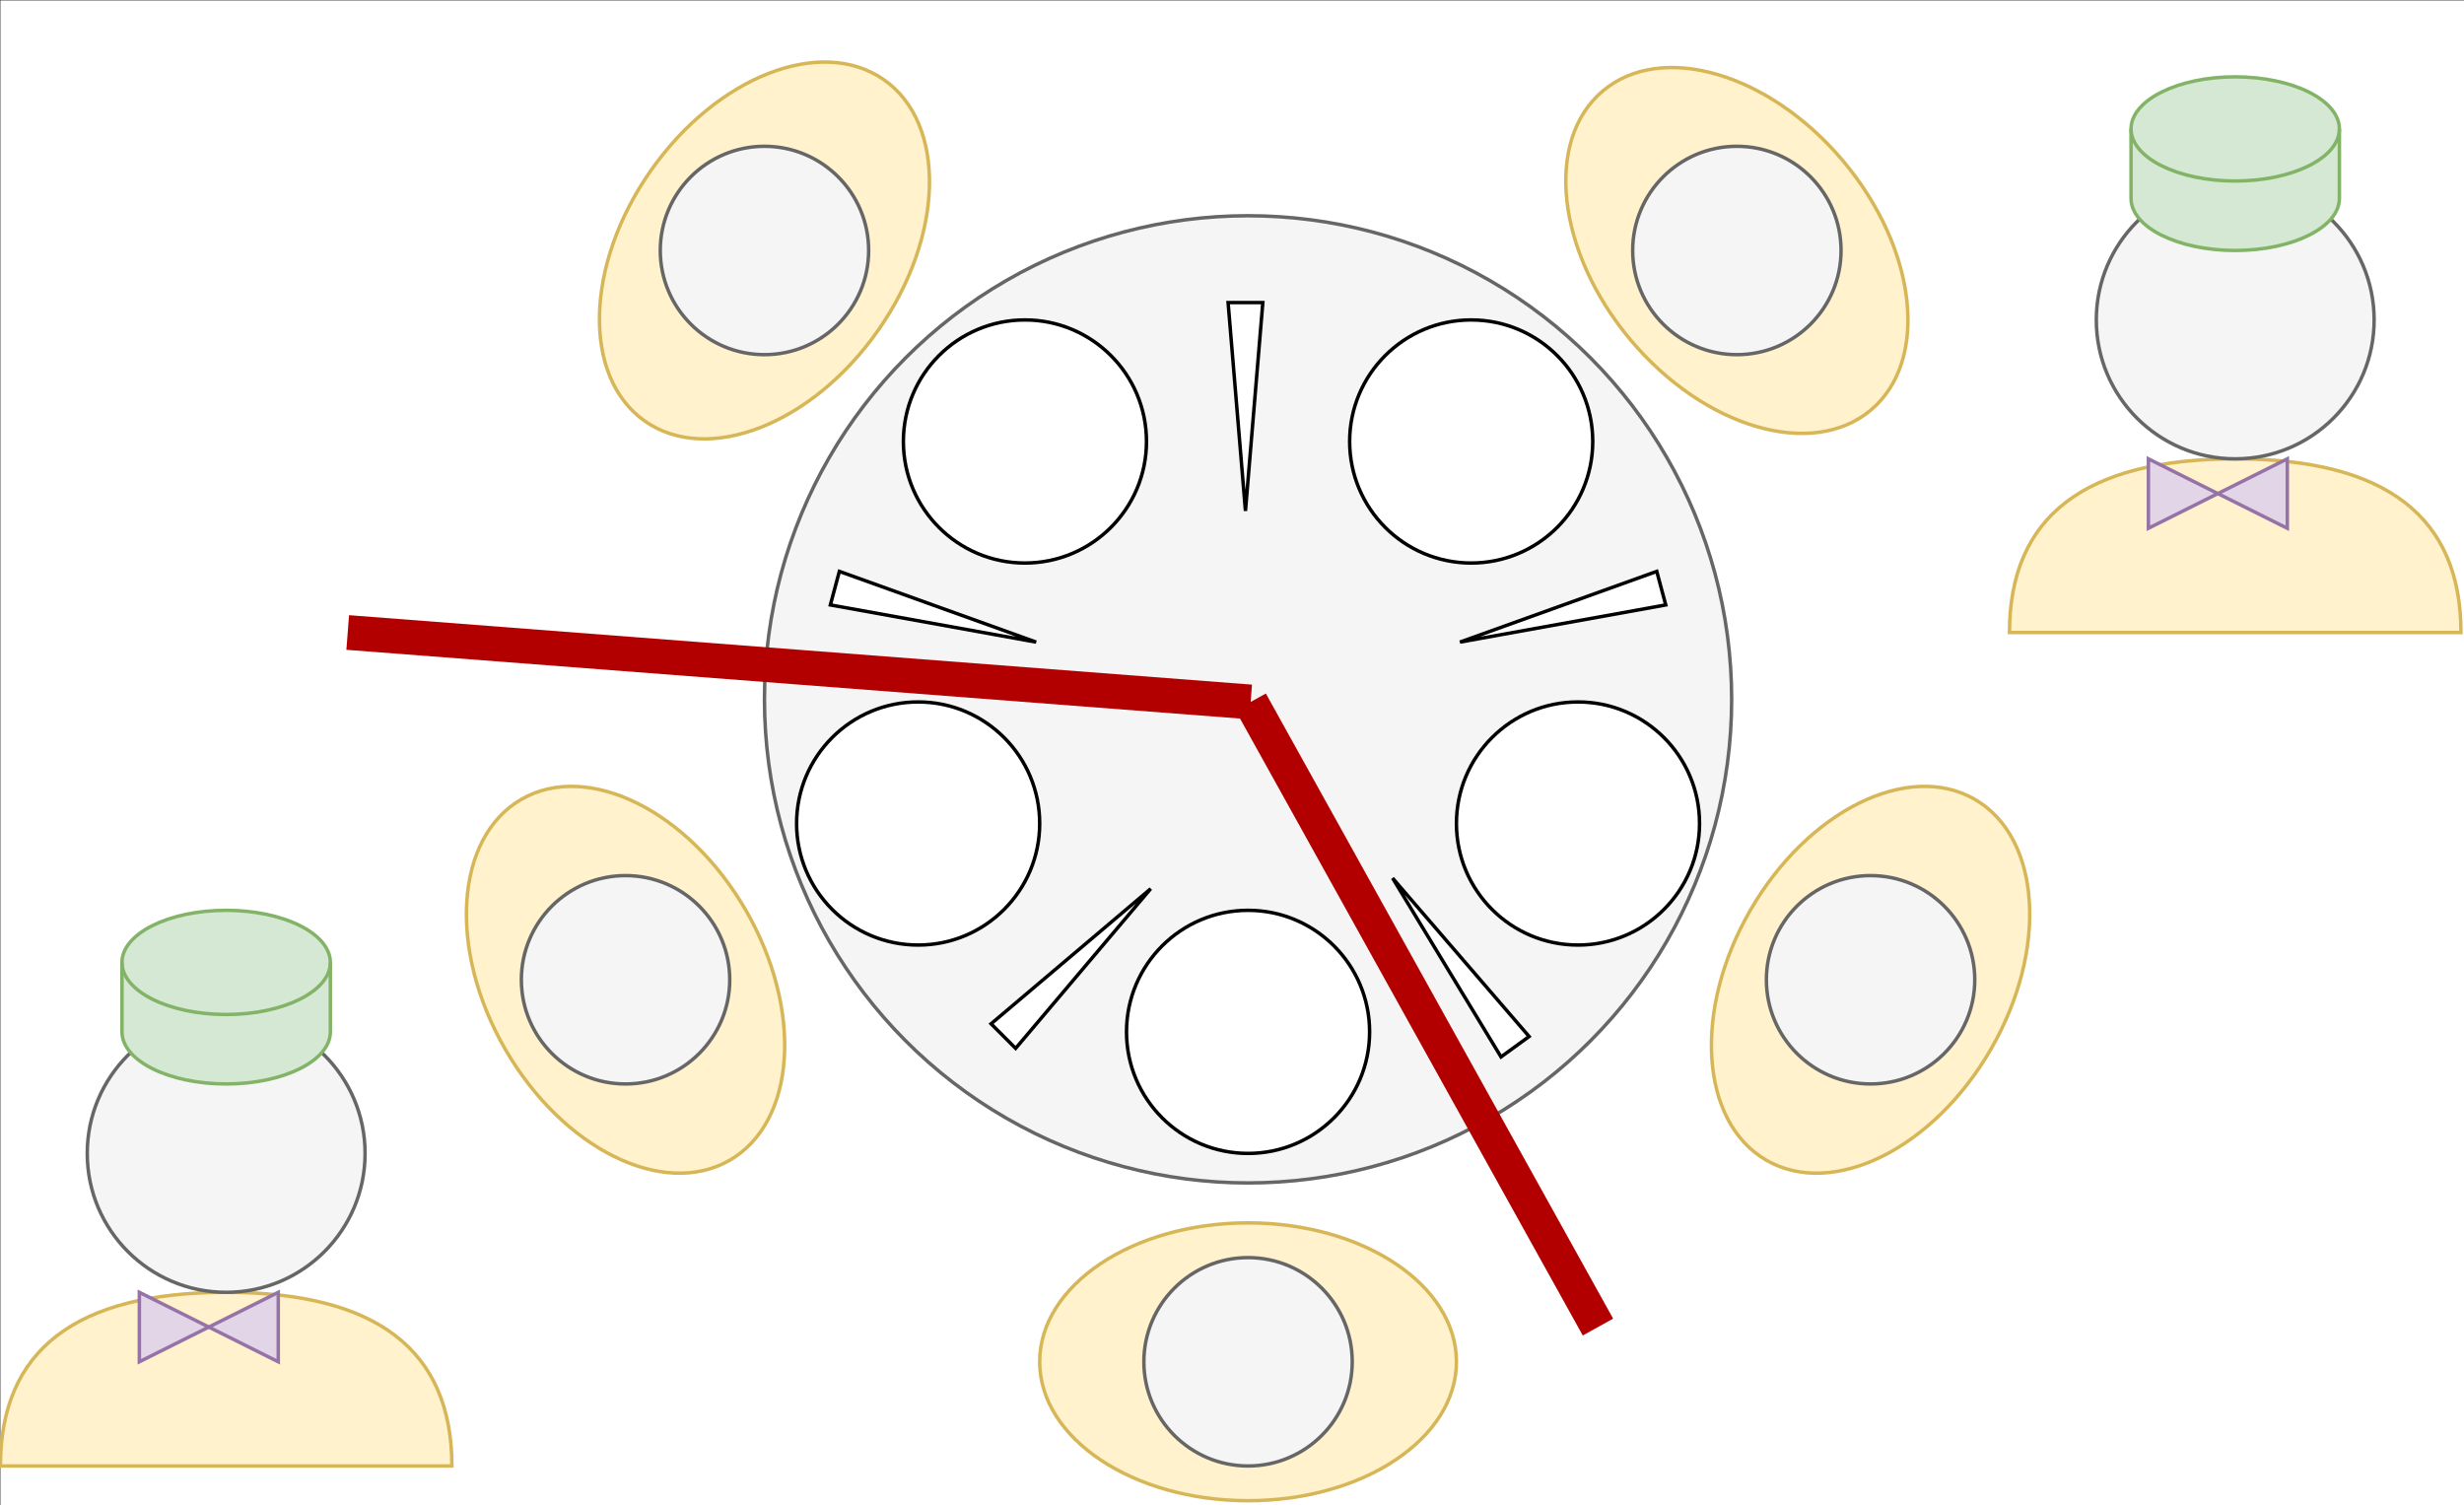
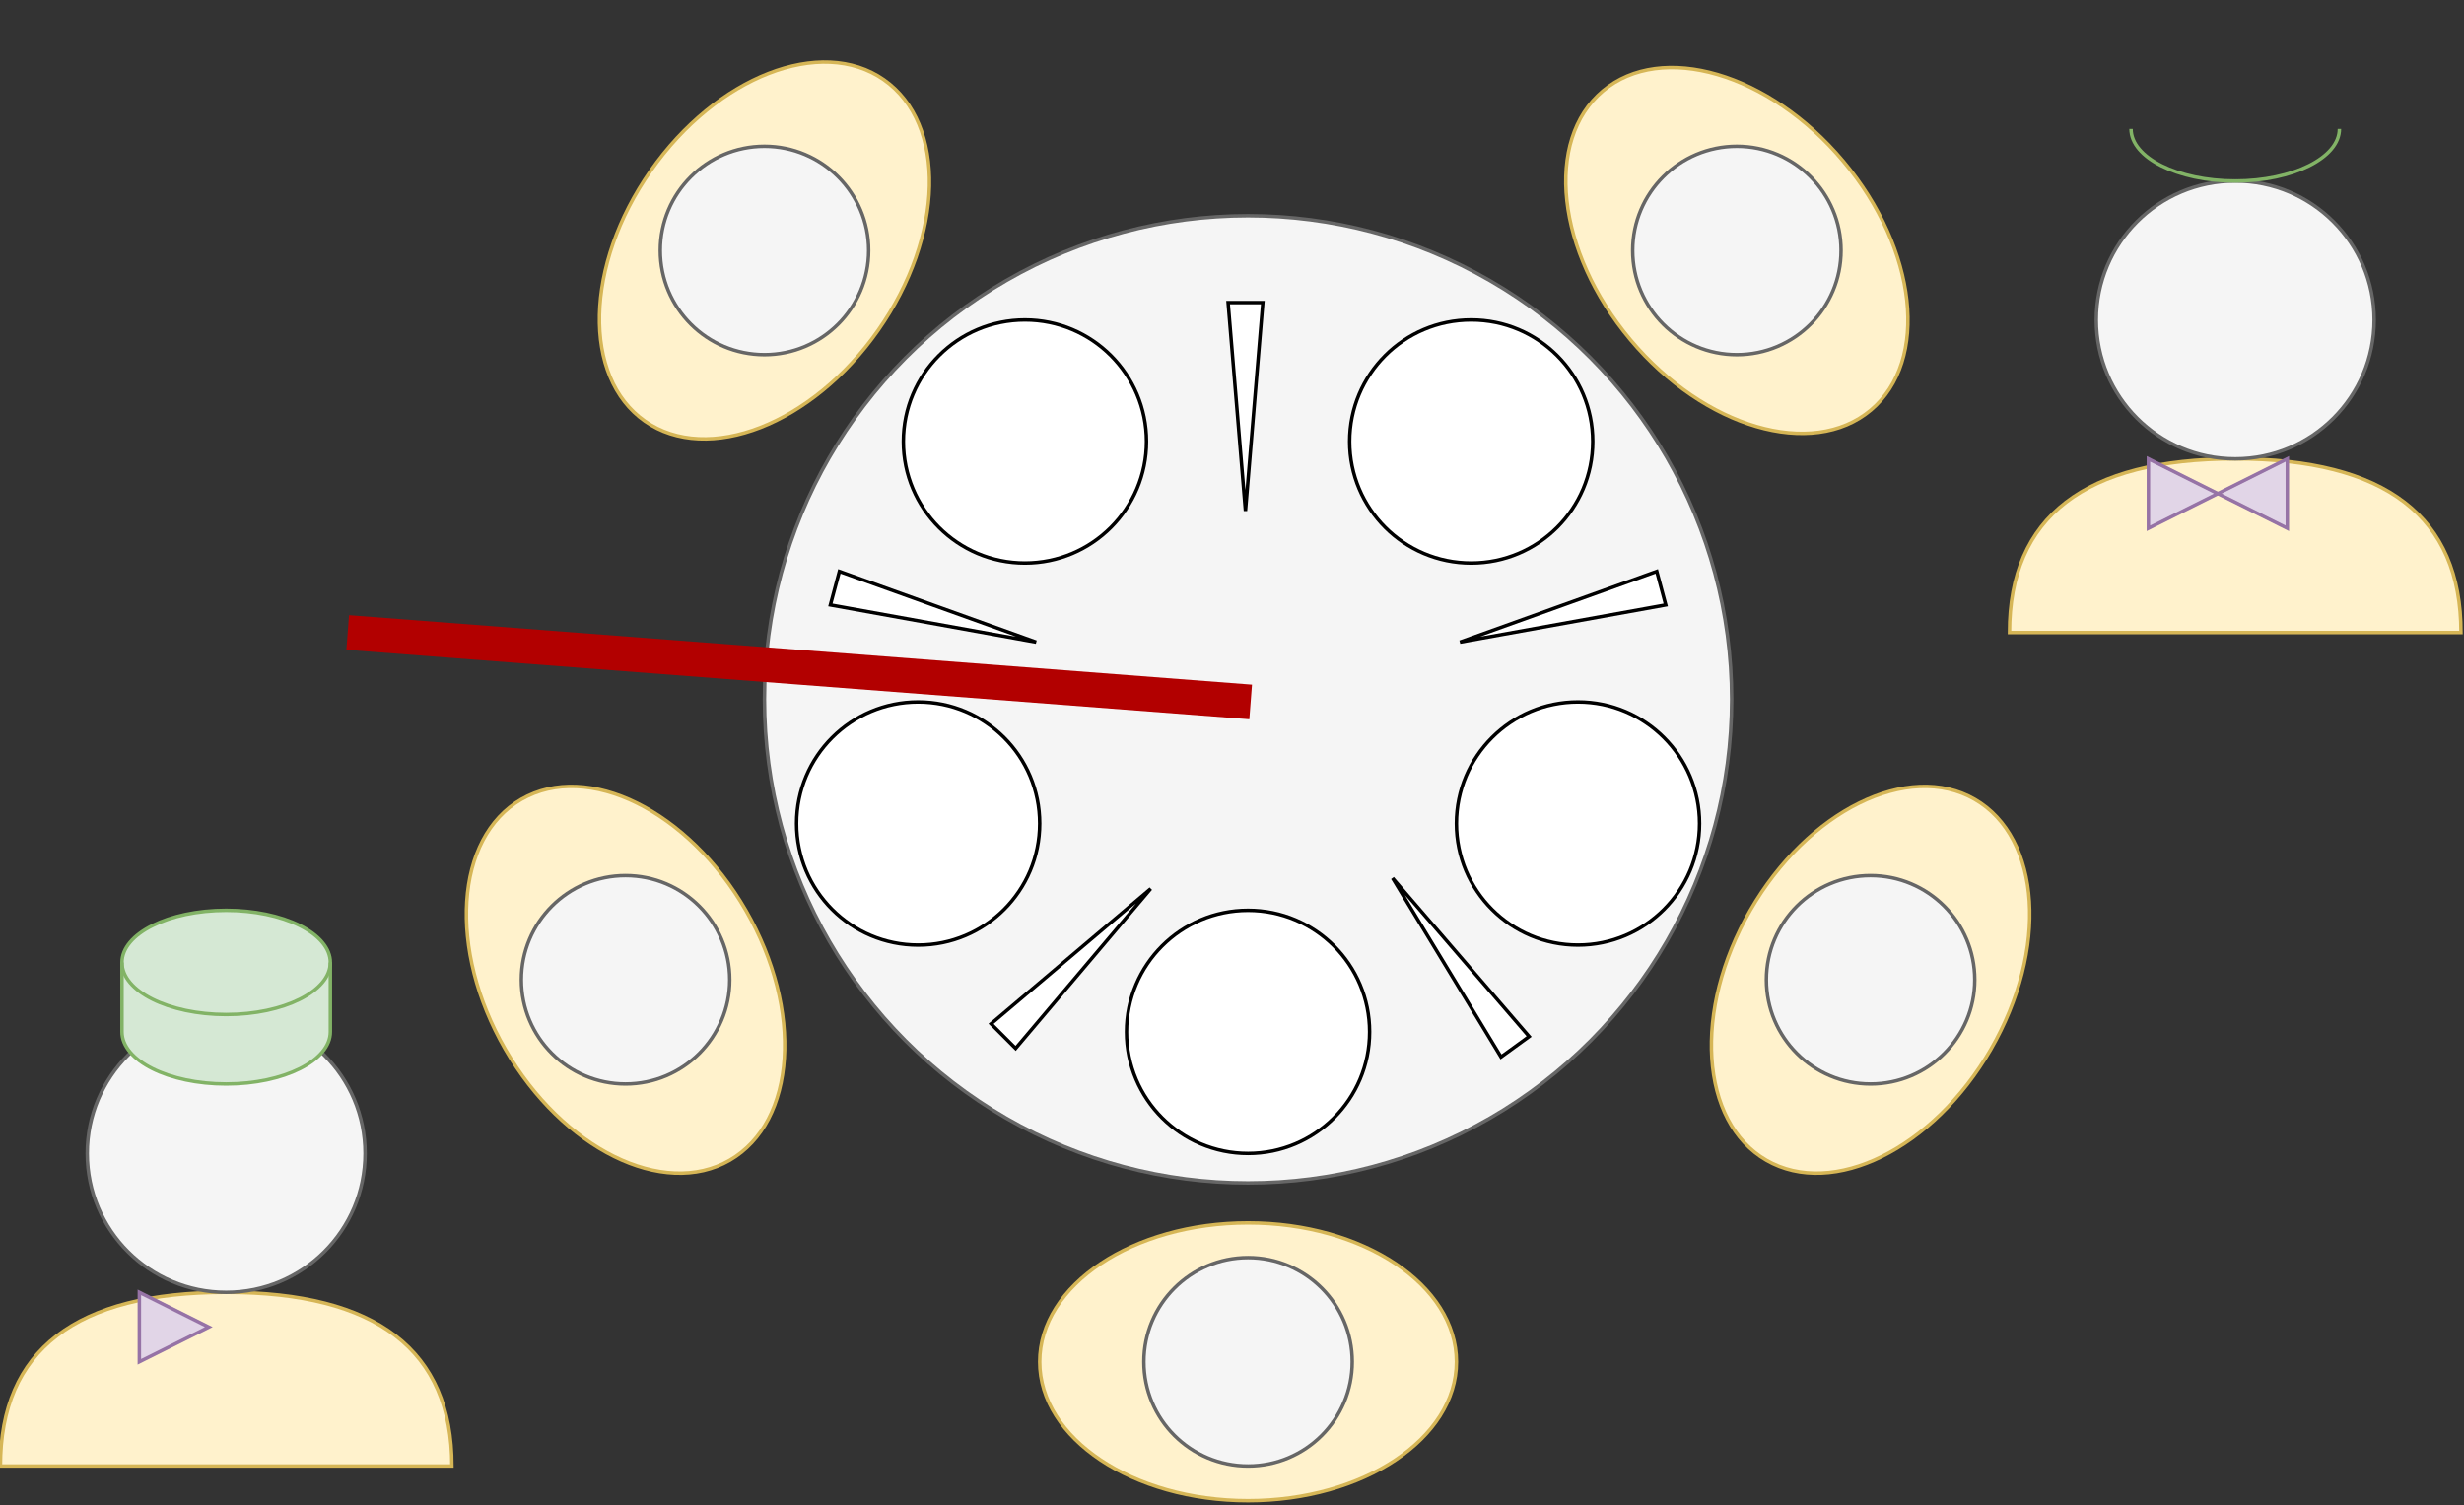
<svg xmlns="http://www.w3.org/2000/svg" style="background-color: rgb(255, 255, 255);" version="1.1" width="2838px" height="1734px" viewBox="-0.5 -0.5 2838 1734" content="&lt;mxfile host=&quot;app.diagrams.net&quot; agent=&quot;Mozilla/5.0 (Windows NT 10.0; Win64; x64; rv:131.0) Gecko/20100101 Firefox/131.0&quot; version=&quot;24.7.17&quot; scale=&quot;4&quot; border=&quot;0&quot;&gt;&#10;  &lt;diagram name=&quot;Seite-1&quot; id=&quot;0w4JmA-S31Q0UteaTQ7C&quot;&gt;&#10;    &lt;mxGraphModel dx=&quot;2327&quot; dy=&quot;797&quot; grid=&quot;1&quot; gridSize=&quot;10&quot; guides=&quot;1&quot; tooltips=&quot;1&quot; connect=&quot;1&quot; arrows=&quot;1&quot; fold=&quot;1&quot; page=&quot;1&quot; pageScale=&quot;1&quot; pageWidth=&quot;827&quot; pageHeight=&quot;1169&quot; math=&quot;0&quot; shadow=&quot;0&quot;&gt;&#10;      &lt;root&gt;&#10;        &lt;mxCell id=&quot;0&quot; /&gt;&#10;        &lt;mxCell id=&quot;1&quot; parent=&quot;0&quot; /&gt;&#10;        &lt;mxCell id=&quot;SDjmeMzOD_yn5fKnUcKO-1&quot; value=&quot;&quot; style=&quot;endArrow=none;html=1;rounded=0;entryX=0.973;entryY=0.615;entryDx=0;entryDy=0;entryPerimeter=0;exitX=0;exitY=0.5;exitDx=0;exitDy=0;exitPerimeter=0;&quot; edge=&quot;1&quot; parent=&quot;1&quot; source=&quot;SDjmeMzOD_yn5fKnUcKO-24&quot; target=&quot;SDjmeMzOD_yn5fKnUcKO-24&quot;&gt;&#10;          &lt;mxGeometry width=&quot;50&quot; height=&quot;50&quot; relative=&quot;1&quot; as=&quot;geometry&quot;&gt;&#10;            &lt;mxPoint x=&quot;478.5&quot; y=&quot;440&quot; as=&quot;sourcePoint&quot; /&gt;&#10;            &lt;mxPoint x=&quot;528.5&quot; y=&quot;390&quot; as=&quot;targetPoint&quot; /&gt;&#10;          &lt;/mxGeometry&gt;&#10;        &lt;/mxCell&gt;&#10;        &lt;mxCell id=&quot;SDjmeMzOD_yn5fKnUcKO-2&quot; value=&quot;&quot; style=&quot;endArrow=none;html=1;rounded=0;entryX=0.945;entryY=0.297;entryDx=0;entryDy=0;entryPerimeter=0;exitX=0;exitY=0.5;exitDx=0;exitDy=0;exitPerimeter=0;&quot; edge=&quot;1&quot; parent=&quot;1&quot; source=&quot;SDjmeMzOD_yn5fKnUcKO-24&quot; target=&quot;SDjmeMzOD_yn5fKnUcKO-24&quot;&gt;&#10;          &lt;mxGeometry width=&quot;50&quot; height=&quot;50&quot; relative=&quot;1&quot; as=&quot;geometry&quot;&gt;&#10;            &lt;mxPoint x=&quot;478.5&quot; y=&quot;440&quot; as=&quot;sourcePoint&quot; /&gt;&#10;            &lt;mxPoint x=&quot;528.5&quot; y=&quot;390&quot; as=&quot;targetPoint&quot; /&gt;&#10;          &lt;/mxGeometry&gt;&#10;        &lt;/mxCell&gt;&#10;        &lt;mxCell id=&quot;SDjmeMzOD_yn5fKnUcKO-3&quot; value=&quot;&quot; style=&quot;ellipse;whiteSpace=wrap;html=1;fillColor=#fff2cc;strokeColor=#d6b656;&quot; vertex=&quot;1&quot; parent=&quot;1&quot;&gt;&#10;          &lt;mxGeometry x=&quot;279.25&quot; y=&quot;690&quot; width=&quot;120&quot; height=&quot;80&quot; as=&quot;geometry&quot; /&gt;&#10;        &lt;/mxCell&gt;&#10;        &lt;mxCell id=&quot;SDjmeMzOD_yn5fKnUcKO-4&quot; value=&quot;&quot; style=&quot;ellipse;whiteSpace=wrap;html=1;direction=south;rotation=30;fillColor=#fff2cc;strokeColor=#d6b656;&quot; vertex=&quot;1&quot; parent=&quot;1&quot;&gt;&#10;          &lt;mxGeometry x=&quot;478.5&quot; y=&quot;560&quot; width=&quot;80&quot; height=&quot;120&quot; as=&quot;geometry&quot; /&gt;&#10;        &lt;/mxCell&gt;&#10;        &lt;mxCell id=&quot;SDjmeMzOD_yn5fKnUcKO-5&quot; value=&quot;&quot; style=&quot;ellipse;whiteSpace=wrap;html=1;direction=south;rotation=-30;fillColor=#fff2cc;strokeColor=#d6b656;&quot; vertex=&quot;1&quot; parent=&quot;1&quot;&gt;&#10;          &lt;mxGeometry x=&quot;120&quot; y=&quot;560&quot; width=&quot;80&quot; height=&quot;120&quot; as=&quot;geometry&quot; /&gt;&#10;        &lt;/mxCell&gt;&#10;        &lt;mxCell id=&quot;SDjmeMzOD_yn5fKnUcKO-6&quot; value=&quot;&quot; style=&quot;ellipse;whiteSpace=wrap;html=1;rotation=-55;fillColor=#fff2cc;strokeColor=#d6b656;&quot; vertex=&quot;1&quot; parent=&quot;1&quot;&gt;&#10;          &lt;mxGeometry x=&quot;140&quot; y=&quot;370&quot; width=&quot;120&quot; height=&quot;80&quot; as=&quot;geometry&quot; /&gt;&#10;        &lt;/mxCell&gt;&#10;        &lt;mxCell id=&quot;SDjmeMzOD_yn5fKnUcKO-7&quot; value=&quot;&quot; style=&quot;ellipse;whiteSpace=wrap;html=1;aspect=fixed;fillColor=#f5f5f5;fontColor=#333333;strokeColor=#666666;&quot; vertex=&quot;1&quot; parent=&quot;1&quot;&gt;&#10;          &lt;mxGeometry x=&quot;130&quot; y=&quot;590&quot; width=&quot;60&quot; height=&quot;60&quot; as=&quot;geometry&quot; /&gt;&#10;        &lt;/mxCell&gt;&#10;        &lt;mxCell id=&quot;SDjmeMzOD_yn5fKnUcKO-8&quot; value=&quot;&quot; style=&quot;ellipse;whiteSpace=wrap;html=1;aspect=fixed;fillColor=#f5f5f5;fontColor=#333333;strokeColor=#666666;&quot; vertex=&quot;1&quot; parent=&quot;1&quot;&gt;&#10;          &lt;mxGeometry x=&quot;170&quot; y=&quot;380&quot; width=&quot;60&quot; height=&quot;60&quot; as=&quot;geometry&quot; /&gt;&#10;        &lt;/mxCell&gt;&#10;        &lt;mxCell id=&quot;SDjmeMzOD_yn5fKnUcKO-9&quot; value=&quot;&quot; style=&quot;ellipse;whiteSpace=wrap;html=1;aspect=fixed;fillColor=#f5f5f5;strokeColor=#666666;fontColor=#333333;&quot; vertex=&quot;1&quot; parent=&quot;1&quot;&gt;&#10;          &lt;mxGeometry x=&quot;488.5&quot; y=&quot;590&quot; width=&quot;60&quot; height=&quot;60&quot; as=&quot;geometry&quot; /&gt;&#10;        &lt;/mxCell&gt;&#10;        &lt;mxCell id=&quot;SDjmeMzOD_yn5fKnUcKO-10&quot; value=&quot;&quot; style=&quot;ellipse;whiteSpace=wrap;html=1;aspect=fixed;fillColor=#f5f5f5;strokeColor=#666666;fontColor=#333333;&quot; vertex=&quot;1&quot; parent=&quot;1&quot;&gt;&#10;          &lt;mxGeometry x=&quot;309.25&quot; y=&quot;700&quot; width=&quot;60&quot; height=&quot;60&quot; as=&quot;geometry&quot; /&gt;&#10;        &lt;/mxCell&gt;&#10;        &lt;mxCell id=&quot;SDjmeMzOD_yn5fKnUcKO-11&quot; value=&quot;&quot; style=&quot;ellipse;whiteSpace=wrap;html=1;aspect=fixed;fillColor=#f5f5f5;fontColor=#333333;strokeColor=#666666;&quot; vertex=&quot;1&quot; parent=&quot;1&quot;&gt;&#10;          &lt;mxGeometry x=&quot;200&quot; y=&quot;400&quot; width=&quot;278.5&quot; height=&quot;278.5&quot; as=&quot;geometry&quot; /&gt;&#10;        &lt;/mxCell&gt;&#10;        &lt;mxCell id=&quot;SDjmeMzOD_yn5fKnUcKO-12&quot; value=&quot;&quot; style=&quot;ellipse;whiteSpace=wrap;html=1;rotation=50;fillColor=#fff2cc;strokeColor=#d6b656;&quot; vertex=&quot;1&quot; parent=&quot;1&quot;&gt;&#10;          &lt;mxGeometry x=&quot;420&quot; y=&quot;370&quot; width=&quot;120&quot; height=&quot;80&quot; as=&quot;geometry&quot; /&gt;&#10;        &lt;/mxCell&gt;&#10;        &lt;mxCell id=&quot;SDjmeMzOD_yn5fKnUcKO-13&quot; value=&quot;&quot; style=&quot;ellipse;whiteSpace=wrap;html=1;aspect=fixed;fillColor=#f5f5f5;strokeColor=#666666;fontColor=#333333;&quot; vertex=&quot;1&quot; parent=&quot;1&quot;&gt;&#10;          &lt;mxGeometry x=&quot;450&quot; y=&quot;380&quot; width=&quot;60&quot; height=&quot;60&quot; as=&quot;geometry&quot; /&gt;&#10;        &lt;/mxCell&gt;&#10;        &lt;mxCell id=&quot;SDjmeMzOD_yn5fKnUcKO-14&quot; value=&quot;&quot; style=&quot;ellipse;whiteSpace=wrap;html=1;aspect=fixed;&quot; vertex=&quot;1&quot; parent=&quot;1&quot;&gt;&#10;          &lt;mxGeometry x=&quot;209.25&quot; y=&quot;540&quot; width=&quot;70&quot; height=&quot;70&quot; as=&quot;geometry&quot; /&gt;&#10;        &lt;/mxCell&gt;&#10;        &lt;mxCell id=&quot;SDjmeMzOD_yn5fKnUcKO-15&quot; value=&quot;&quot; style=&quot;ellipse;whiteSpace=wrap;html=1;aspect=fixed;&quot; vertex=&quot;1&quot; parent=&quot;1&quot;&gt;&#10;          &lt;mxGeometry x=&quot;304.25&quot; y=&quot;600&quot; width=&quot;70&quot; height=&quot;70&quot; as=&quot;geometry&quot; /&gt;&#10;        &lt;/mxCell&gt;&#10;        &lt;mxCell id=&quot;SDjmeMzOD_yn5fKnUcKO-16&quot; value=&quot;&quot; style=&quot;ellipse;whiteSpace=wrap;html=1;aspect=fixed;&quot; vertex=&quot;1&quot; parent=&quot;1&quot;&gt;&#10;          &lt;mxGeometry x=&quot;399.25&quot; y=&quot;540&quot; width=&quot;70&quot; height=&quot;70&quot; as=&quot;geometry&quot; /&gt;&#10;        &lt;/mxCell&gt;&#10;        &lt;mxCell id=&quot;SDjmeMzOD_yn5fKnUcKO-17&quot; value=&quot;&quot; style=&quot;ellipse;whiteSpace=wrap;html=1;aspect=fixed;&quot; vertex=&quot;1&quot; parent=&quot;1&quot;&gt;&#10;          &lt;mxGeometry x=&quot;240&quot; y=&quot;430&quot; width=&quot;70&quot; height=&quot;70&quot; as=&quot;geometry&quot; /&gt;&#10;        &lt;/mxCell&gt;&#10;        &lt;mxCell id=&quot;SDjmeMzOD_yn5fKnUcKO-18&quot; value=&quot;&quot; style=&quot;ellipse;whiteSpace=wrap;html=1;aspect=fixed;&quot; vertex=&quot;1&quot; parent=&quot;1&quot;&gt;&#10;          &lt;mxGeometry x=&quot;368.5&quot; y=&quot;430&quot; width=&quot;70&quot; height=&quot;70&quot; as=&quot;geometry&quot; /&gt;&#10;        &lt;/mxCell&gt;&#10;        &lt;mxCell id=&quot;SDjmeMzOD_yn5fKnUcKO-19&quot; value=&quot;&quot; style=&quot;triangle;whiteSpace=wrap;html=1;rotation=-45;&quot; vertex=&quot;1&quot; parent=&quot;1&quot;&gt;&#10;          &lt;mxGeometry x=&quot;260&quot; y=&quot;610&quot; width=&quot;60&quot; height=&quot;10&quot; as=&quot;geometry&quot; /&gt;&#10;        &lt;/mxCell&gt;&#10;        &lt;mxCell id=&quot;SDjmeMzOD_yn5fKnUcKO-20&quot; value=&quot;&quot; style=&quot;triangle;whiteSpace=wrap;html=1;rotation=-126;&quot; vertex=&quot;1&quot; parent=&quot;1&quot;&gt;&#10;          &lt;mxGeometry x=&quot;368.5&quot; y=&quot;610&quot; width=&quot;60&quot; height=&quot;10&quot; as=&quot;geometry&quot; /&gt;&#10;        &lt;/mxCell&gt;&#10;        &lt;mxCell id=&quot;SDjmeMzOD_yn5fKnUcKO-21&quot; value=&quot;&quot; style=&quot;triangle;whiteSpace=wrap;html=1;rotation=15;&quot; vertex=&quot;1&quot; parent=&quot;1&quot;&gt;&#10;          &lt;mxGeometry x=&quot;219.25&quot; y=&quot;510&quot; width=&quot;60&quot; height=&quot;10&quot; as=&quot;geometry&quot; /&gt;&#10;        &lt;/mxCell&gt;&#10;        &lt;mxCell id=&quot;SDjmeMzOD_yn5fKnUcKO-22&quot; value=&quot;&quot; style=&quot;triangle;whiteSpace=wrap;html=1;rotation=90;&quot; vertex=&quot;1&quot; parent=&quot;1&quot;&gt;&#10;          &lt;mxGeometry x=&quot;308.5&quot; y=&quot;450&quot; width=&quot;60&quot; height=&quot;10&quot; as=&quot;geometry&quot; /&gt;&#10;        &lt;/mxCell&gt;&#10;        &lt;mxCell id=&quot;SDjmeMzOD_yn5fKnUcKO-23&quot; value=&quot;&quot; style=&quot;triangle;whiteSpace=wrap;html=1;rotation=-195;&quot; vertex=&quot;1&quot; parent=&quot;1&quot;&gt;&#10;          &lt;mxGeometry x=&quot;399.25&quot; y=&quot;510&quot; width=&quot;60&quot; height=&quot;10&quot; as=&quot;geometry&quot; /&gt;&#10;        &lt;/mxCell&gt;&#10;        &lt;mxCell id=&quot;SDjmeMzOD_yn5fKnUcKO-24&quot; value=&quot;&quot; style=&quot;shape=or;whiteSpace=wrap;html=1;direction=north;fillColor=#fff2cc;strokeColor=#d6b656;&quot; vertex=&quot;1&quot; parent=&quot;1&quot;&gt;&#10;          &lt;mxGeometry x=&quot;558.5&quot; y=&quot;470&quot; width=&quot;130&quot; height=&quot;50&quot; as=&quot;geometry&quot; /&gt;&#10;        &lt;/mxCell&gt;&#10;        &lt;mxCell id=&quot;SDjmeMzOD_yn5fKnUcKO-25&quot; value=&quot;&quot; style=&quot;ellipse;whiteSpace=wrap;html=1;aspect=fixed;fillColor=#f5f5f5;fontColor=#333333;strokeColor=#666666;&quot; vertex=&quot;1&quot; parent=&quot;1&quot;&gt;&#10;          &lt;mxGeometry x=&quot;583.5&quot; y=&quot;390&quot; width=&quot;80&quot; height=&quot;80&quot; as=&quot;geometry&quot; /&gt;&#10;        &lt;/mxCell&gt;&#10;        &lt;mxCell id=&quot;SDjmeMzOD_yn5fKnUcKO-26&quot; value=&quot;&quot; style=&quot;triangle;whiteSpace=wrap;html=1;fillColor=#e1d5e7;strokeColor=#9673a6;&quot; vertex=&quot;1&quot; parent=&quot;1&quot;&gt;&#10;          &lt;mxGeometry x=&quot;598.5&quot; y=&quot;470&quot; width=&quot;20&quot; height=&quot;20&quot; as=&quot;geometry&quot; /&gt;&#10;        &lt;/mxCell&gt;&#10;        &lt;mxCell id=&quot;SDjmeMzOD_yn5fKnUcKO-27&quot; value=&quot;&quot; style=&quot;triangle;whiteSpace=wrap;html=1;direction=west;fillColor=#e1d5e7;strokeColor=#9673a6;&quot; vertex=&quot;1&quot; parent=&quot;1&quot;&gt;&#10;          &lt;mxGeometry x=&quot;618.5&quot; y=&quot;470&quot; width=&quot;20&quot; height=&quot;20&quot; as=&quot;geometry&quot; /&gt;&#10;        &lt;/mxCell&gt;&#10;        &lt;mxCell id=&quot;SDjmeMzOD_yn5fKnUcKO-28&quot; value=&quot;&quot; style=&quot;shape=cylinder3;whiteSpace=wrap;html=1;boundedLbl=1;backgroundOutline=1;size=15;fillColor=#d5e8d4;strokeColor=#82b366;&quot; vertex=&quot;1&quot; parent=&quot;1&quot;&gt;&#10;          &lt;mxGeometry x=&quot;593.5&quot; y=&quot;360&quot; width=&quot;60&quot; height=&quot;50&quot; as=&quot;geometry&quot; /&gt;&#10;        &lt;/mxCell&gt;&#10;        &lt;mxCell id=&quot;SDjmeMzOD_yn5fKnUcKO-29&quot; value=&quot;&quot; style=&quot;endArrow=none;html=1;rounded=0;entryX=0.973;entryY=0.615;entryDx=0;entryDy=0;entryPerimeter=0;exitX=0;exitY=0.5;exitDx=0;exitDy=0;exitPerimeter=0;&quot; edge=&quot;1&quot; parent=&quot;1&quot; source=&quot;SDjmeMzOD_yn5fKnUcKO-31&quot; target=&quot;SDjmeMzOD_yn5fKnUcKO-31&quot;&gt;&#10;          &lt;mxGeometry width=&quot;50&quot; height=&quot;50&quot; relative=&quot;1&quot; as=&quot;geometry&quot;&gt;&#10;            &lt;mxPoint x=&quot;-100&quot; y=&quot;680&quot; as=&quot;sourcePoint&quot; /&gt;&#10;            &lt;mxPoint x=&quot;-50&quot; y=&quot;630&quot; as=&quot;targetPoint&quot; /&gt;&#10;          &lt;/mxGeometry&gt;&#10;        &lt;/mxCell&gt;&#10;        &lt;mxCell id=&quot;SDjmeMzOD_yn5fKnUcKO-30&quot; value=&quot;&quot; style=&quot;endArrow=none;html=1;rounded=0;entryX=0.945;entryY=0.297;entryDx=0;entryDy=0;entryPerimeter=0;exitX=0;exitY=0.5;exitDx=0;exitDy=0;exitPerimeter=0;&quot; edge=&quot;1&quot; parent=&quot;1&quot; source=&quot;SDjmeMzOD_yn5fKnUcKO-31&quot; target=&quot;SDjmeMzOD_yn5fKnUcKO-31&quot;&gt;&#10;          &lt;mxGeometry width=&quot;50&quot; height=&quot;50&quot; relative=&quot;1&quot; as=&quot;geometry&quot;&gt;&#10;            &lt;mxPoint x=&quot;-100&quot; y=&quot;680&quot; as=&quot;sourcePoint&quot; /&gt;&#10;            &lt;mxPoint x=&quot;-50&quot; y=&quot;630&quot; as=&quot;targetPoint&quot; /&gt;&#10;          &lt;/mxGeometry&gt;&#10;        &lt;/mxCell&gt;&#10;        &lt;mxCell id=&quot;SDjmeMzOD_yn5fKnUcKO-31&quot; value=&quot;&quot; style=&quot;shape=or;whiteSpace=wrap;html=1;direction=north;fillColor=#fff2cc;strokeColor=#d6b656;&quot; vertex=&quot;1&quot; parent=&quot;1&quot;&gt;&#10;          &lt;mxGeometry x=&quot;-20&quot; y=&quot;710&quot; width=&quot;130&quot; height=&quot;50&quot; as=&quot;geometry&quot; /&gt;&#10;        &lt;/mxCell&gt;&#10;        &lt;mxCell id=&quot;SDjmeMzOD_yn5fKnUcKO-32&quot; value=&quot;&quot; style=&quot;ellipse;whiteSpace=wrap;html=1;aspect=fixed;fillColor=#f5f5f5;fontColor=#333333;strokeColor=#666666;&quot; vertex=&quot;1&quot; parent=&quot;1&quot;&gt;&#10;          &lt;mxGeometry x=&quot;5&quot; y=&quot;630&quot; width=&quot;80&quot; height=&quot;80&quot; as=&quot;geometry&quot; /&gt;&#10;        &lt;/mxCell&gt;&#10;        &lt;mxCell id=&quot;SDjmeMzOD_yn5fKnUcKO-33&quot; value=&quot;&quot; style=&quot;triangle;whiteSpace=wrap;html=1;fillColor=#e1d5e7;strokeColor=#9673a6;&quot; vertex=&quot;1&quot; parent=&quot;1&quot;&gt;&#10;          &lt;mxGeometry x=&quot;20&quot; y=&quot;710&quot; width=&quot;20&quot; height=&quot;20&quot; as=&quot;geometry&quot; /&gt;&#10;        &lt;/mxCell&gt;&#10;        &lt;mxCell id=&quot;SDjmeMzOD_yn5fKnUcKO-34&quot; value=&quot;&quot; style=&quot;triangle;whiteSpace=wrap;html=1;direction=west;fillColor=#e1d5e7;strokeColor=#9673a6;&quot; vertex=&quot;1&quot; parent=&quot;1&quot;&gt;&#10;          &lt;mxGeometry x=&quot;40&quot; y=&quot;710&quot; width=&quot;20&quot; height=&quot;20&quot; as=&quot;geometry&quot; /&gt;&#10;        &lt;/mxCell&gt;&#10;        &lt;mxCell id=&quot;SDjmeMzOD_yn5fKnUcKO-35&quot; value=&quot;&quot; style=&quot;shape=cylinder3;whiteSpace=wrap;html=1;boundedLbl=1;backgroundOutline=1;size=15;fillColor=#d5e8d4;strokeColor=#82b366;&quot; vertex=&quot;1&quot; parent=&quot;1&quot;&gt;&#10;          &lt;mxGeometry x=&quot;15&quot; y=&quot;600&quot; width=&quot;60&quot; height=&quot;50&quot; as=&quot;geometry&quot; /&gt;&#10;        &lt;/mxCell&gt;&#10;        &lt;mxCell id=&quot;SDjmeMzOD_yn5fKnUcKO-36&quot; value=&quot;&quot; style=&quot;endArrow=none;html=1;rounded=0;strokeWidth=10;fillColor=#e51400;strokeColor=#B20000;&quot; edge=&quot;1&quot; parent=&quot;1&quot;&gt;&#10;          &lt;mxGeometry width=&quot;50&quot; height=&quot;50&quot; relative=&quot;1&quot; as=&quot;geometry&quot;&gt;&#10;            &lt;mxPoint x=&quot;80&quot; y=&quot;520&quot; as=&quot;sourcePoint&quot; /&gt;&#10;            &lt;mxPoint x=&quot;340&quot; y=&quot;540&quot; as=&quot;targetPoint&quot; /&gt;&#10;          &lt;/mxGeometry&gt;&#10;        &lt;/mxCell&gt;&#10;        &lt;mxCell id=&quot;SDjmeMzOD_yn5fKnUcKO-37&quot; value=&quot;&quot; style=&quot;endArrow=none;html=1;rounded=0;strokeWidth=10;fillColor=#e51400;strokeColor=#B20000;&quot; edge=&quot;1&quot; parent=&quot;1&quot;&gt;&#10;          &lt;mxGeometry width=&quot;50&quot; height=&quot;50&quot; relative=&quot;1&quot; as=&quot;geometry&quot;&gt;&#10;            &lt;mxPoint x=&quot;440&quot; y=&quot;720&quot; as=&quot;sourcePoint&quot; /&gt;&#10;            &lt;mxPoint x=&quot;340&quot; y=&quot;540&quot; as=&quot;targetPoint&quot; /&gt;&#10;          &lt;/mxGeometry&gt;&#10;        &lt;/mxCell&gt;&#10;      &lt;/root&gt;&#10;    &lt;/mxGraphModel&gt;&#10;  &lt;/diagram&gt;&#10;&lt;/mxfile&gt;&#10;">
  <rect x="-0.5" y="-0.5" width="2838" height="1734" fill="#333333" stroke="none" />
  <defs />
-   <rect fill="#ffffff" width="100%" height="100%" x="0" y="0" />
  <g>
    <g data-cell-id="0">
      <g data-cell-id="1">
        <g data-cell-id="SDjmeMzOD_yn5fKnUcKO-1">
          <g>
            <path d="M 2574 728 L 2633.8 533.4" fill="none" stroke="rgb(0, 0, 0)" stroke-width="4" stroke-miterlimit="10" pointer-events="stroke" />
          </g>
        </g>
        <g data-cell-id="SDjmeMzOD_yn5fKnUcKO-2">
          <g>
            <path d="M 2574 728 L 2468.44 539" fill="none" stroke="rgb(0, 0, 0)" stroke-width="4" stroke-miterlimit="10" pointer-events="stroke" />
          </g>
        </g>
        <g data-cell-id="SDjmeMzOD_yn5fKnUcKO-3">
          <g>
            <ellipse cx="1437" cy="1568" rx="240" ry="160" fill="#fff2cc" stroke="#d6b656" stroke-width="4" pointer-events="all" />
          </g>
        </g>
        <g data-cell-id="SDjmeMzOD_yn5fKnUcKO-4">
          <g>
            <ellipse cx="2154" cy="1128" rx="240" ry="160" fill="#fff2cc" stroke="#d6b656" stroke-width="4" transform="rotate(120,2154,1128)" pointer-events="all" />
          </g>
        </g>
        <g data-cell-id="SDjmeMzOD_yn5fKnUcKO-5">
          <g>
            <ellipse cx="720" cy="1128" rx="240" ry="160" fill="#fff2cc" stroke="#d6b656" stroke-width="4" transform="rotate(60,720,1128)" pointer-events="all" />
          </g>
        </g>
        <g data-cell-id="SDjmeMzOD_yn5fKnUcKO-6">
          <g>
            <ellipse cx="880" cy="288" rx="240" ry="160" fill="#fff2cc" stroke="#d6b656" stroke-width="4" transform="rotate(-55,880,288)" pointer-events="all" />
          </g>
        </g>
        <g data-cell-id="SDjmeMzOD_yn5fKnUcKO-7">
          <g>
            <ellipse cx="720" cy="1128" rx="120" ry="120" fill="#f5f5f5" stroke="#666666" stroke-width="4" pointer-events="all" />
          </g>
        </g>
        <g data-cell-id="SDjmeMzOD_yn5fKnUcKO-8">
          <g>
            <ellipse cx="880" cy="288" rx="120" ry="120" fill="#f5f5f5" stroke="#666666" stroke-width="4" pointer-events="all" />
          </g>
        </g>
        <g data-cell-id="SDjmeMzOD_yn5fKnUcKO-9">
          <g>
            <ellipse cx="2154" cy="1128" rx="120" ry="120" fill="#f5f5f5" stroke="#666666" stroke-width="4" pointer-events="all" />
          </g>
        </g>
        <g data-cell-id="SDjmeMzOD_yn5fKnUcKO-10">
          <g>
            <ellipse cx="1437" cy="1568" rx="120" ry="120" fill="#f5f5f5" stroke="#666666" stroke-width="4" pointer-events="all" />
          </g>
        </g>
        <g data-cell-id="SDjmeMzOD_yn5fKnUcKO-11">
          <g>
            <ellipse cx="1437" cy="805" rx="557" ry="557" fill="#f5f5f5" stroke="#666666" stroke-width="4" pointer-events="all" />
          </g>
        </g>
        <g data-cell-id="SDjmeMzOD_yn5fKnUcKO-12">
          <g>
            <ellipse cx="2000" cy="288" rx="240" ry="160" fill="#fff2cc" stroke="#d6b656" stroke-width="4" transform="rotate(50,2000,288)" pointer-events="all" />
          </g>
        </g>
        <g data-cell-id="SDjmeMzOD_yn5fKnUcKO-13">
          <g>
            <ellipse cx="2000" cy="288" rx="120" ry="120" fill="#f5f5f5" stroke="#666666" stroke-width="4" pointer-events="all" />
          </g>
        </g>
        <g data-cell-id="SDjmeMzOD_yn5fKnUcKO-14">
          <g>
            <ellipse cx="1057" cy="948" rx="140" ry="140" fill="rgb(255, 255, 255)" stroke="rgb(0, 0, 0)" stroke-width="4" pointer-events="all" />
          </g>
        </g>
        <g data-cell-id="SDjmeMzOD_yn5fKnUcKO-15">
          <g>
            <ellipse cx="1437" cy="1188" rx="140" ry="140" fill="rgb(255, 255, 255)" stroke="rgb(0, 0, 0)" stroke-width="4" pointer-events="all" />
          </g>
        </g>
        <g data-cell-id="SDjmeMzOD_yn5fKnUcKO-16">
          <g>
            <ellipse cx="1817" cy="948" rx="140" ry="140" fill="rgb(255, 255, 255)" stroke="rgb(0, 0, 0)" stroke-width="4" pointer-events="all" />
          </g>
        </g>
        <g data-cell-id="SDjmeMzOD_yn5fKnUcKO-17">
          <g>
            <ellipse cx="1180" cy="508" rx="140" ry="140" fill="rgb(255, 255, 255)" stroke="rgb(0, 0, 0)" stroke-width="4" pointer-events="all" />
          </g>
        </g>
        <g data-cell-id="SDjmeMzOD_yn5fKnUcKO-18">
          <g>
            <ellipse cx="1694" cy="508" rx="140" ry="140" fill="rgb(255, 255, 255)" stroke="rgb(0, 0, 0)" stroke-width="4" pointer-events="all" />
          </g>
        </g>
        <g data-cell-id="SDjmeMzOD_yn5fKnUcKO-19">
          <g>
            <path d="M 1120 1088 L 1360 1108 L 1120 1128 Z" fill="rgb(255, 255, 255)" stroke="rgb(0, 0, 0)" stroke-width="4" stroke-miterlimit="10" transform="rotate(-45,1240,1108)" pointer-events="all" />
          </g>
        </g>
        <g data-cell-id="SDjmeMzOD_yn5fKnUcKO-20">
          <g>
            <path d="M 1554 1088 L 1794 1108 L 1554 1128 Z" fill="rgb(255, 255, 255)" stroke="rgb(0, 0, 0)" stroke-width="4" stroke-miterlimit="10" transform="rotate(-126,1674,1108)" pointer-events="all" />
          </g>
        </g>
        <g data-cell-id="SDjmeMzOD_yn5fKnUcKO-21">
          <g>
            <path d="M 957 688 L 1197 708 L 957 728 Z" fill="rgb(255, 255, 255)" stroke="rgb(0, 0, 0)" stroke-width="4" stroke-miterlimit="10" transform="rotate(15,1077,708)" pointer-events="all" />
          </g>
        </g>
        <g data-cell-id="SDjmeMzOD_yn5fKnUcKO-22">
          <g>
            <path d="M 1314 448 L 1554 468 L 1314 488 Z" fill="rgb(255, 255, 255)" stroke="rgb(0, 0, 0)" stroke-width="4" stroke-miterlimit="10" transform="rotate(90,1434,468)" pointer-events="all" />
          </g>
        </g>
        <g data-cell-id="SDjmeMzOD_yn5fKnUcKO-23">
          <g>
            <path d="M 1677 688 L 1917 708 L 1677 728 Z" fill="rgb(255, 255, 255)" stroke="rgb(0, 0, 0)" stroke-width="4" stroke-miterlimit="10" transform="rotate(-195,1797,708)" pointer-events="all" />
          </g>
        </g>
        <g data-cell-id="SDjmeMzOD_yn5fKnUcKO-24">
          <g>
            <path d="M 2474 368 Q 2674 368 2674 628 Q 2674 888 2474 888 Z" fill="#fff2cc" stroke="#d6b656" stroke-width="4" stroke-miterlimit="10" transform="rotate(270,2574,628)" pointer-events="all" />
          </g>
        </g>
        <g data-cell-id="SDjmeMzOD_yn5fKnUcKO-25">
          <g>
            <ellipse cx="2574" cy="368" rx="160" ry="160" fill="#f5f5f5" stroke="#666666" stroke-width="4" pointer-events="all" />
          </g>
        </g>
        <g data-cell-id="SDjmeMzOD_yn5fKnUcKO-26">
          <g>
            <path d="M 2474 528 L 2554 568 L 2474 608 Z" fill="#e1d5e7" stroke="#9673a6" stroke-width="4" stroke-miterlimit="10" pointer-events="all" />
          </g>
        </g>
        <g data-cell-id="SDjmeMzOD_yn5fKnUcKO-27">
          <g>
            <path d="M 2554 528 L 2634 568 L 2554 608 Z" fill="#e1d5e7" stroke="#9673a6" stroke-width="4" stroke-miterlimit="10" transform="rotate(180,2594,568)" pointer-events="all" />
          </g>
        </g>
        <g data-cell-id="SDjmeMzOD_yn5fKnUcKO-28">
          <g>
-             <path d="M 2454 148 C 2454 114.86 2507.73 88 2574 88 C 2605.83 88 2636.35 94.32 2658.85 105.57 C 2681.36 116.83 2694 132.09 2694 148 L 2694 228 C 2694 261.14 2640.27 288 2574 288 C 2507.73 288 2454 261.14 2454 228 Z" fill="#d5e8d4" stroke="#82b366" stroke-width="4" stroke-miterlimit="10" pointer-events="all" />
            <path d="M 2694 148 C 2694 181.14 2640.27 208 2574 208 C 2507.73 208 2454 181.14 2454 148" fill="none" stroke="#82b366" stroke-width="4" stroke-miterlimit="10" pointer-events="all" />
          </g>
        </g>
        <g data-cell-id="SDjmeMzOD_yn5fKnUcKO-29">
          <g>
            <path d="M 260 1688 L 319.8 1493.4" fill="none" stroke="rgb(0, 0, 0)" stroke-width="4" stroke-miterlimit="10" pointer-events="stroke" />
          </g>
        </g>
        <g data-cell-id="SDjmeMzOD_yn5fKnUcKO-30">
          <g>
            <path d="M 260 1688 L 154.44 1499" fill="none" stroke="rgb(0, 0, 0)" stroke-width="4" stroke-miterlimit="10" pointer-events="stroke" />
          </g>
        </g>
        <g data-cell-id="SDjmeMzOD_yn5fKnUcKO-31">
          <g>
            <path d="M 160 1328 Q 360 1328 360 1588 Q 360 1848 160 1848 Z" fill="#fff2cc" stroke="#d6b656" stroke-width="4" stroke-miterlimit="10" transform="rotate(270,260,1588)" pointer-events="all" />
          </g>
        </g>
        <g data-cell-id="SDjmeMzOD_yn5fKnUcKO-32">
          <g>
            <ellipse cx="260" cy="1328" rx="160" ry="160" fill="#f5f5f5" stroke="#666666" stroke-width="4" pointer-events="all" />
          </g>
        </g>
        <g data-cell-id="SDjmeMzOD_yn5fKnUcKO-33">
          <g>
            <path d="M 160 1488 L 240 1528 L 160 1568 Z" fill="#e1d5e7" stroke="#9673a6" stroke-width="4" stroke-miterlimit="10" pointer-events="all" />
          </g>
        </g>
        <g data-cell-id="SDjmeMzOD_yn5fKnUcKO-34">
          <g>
-             <path d="M 240 1488 L 320 1528 L 240 1568 Z" fill="#e1d5e7" stroke="#9673a6" stroke-width="4" stroke-miterlimit="10" transform="rotate(180,280,1528)" pointer-events="all" />
-           </g>
+             </g>
        </g>
        <g data-cell-id="SDjmeMzOD_yn5fKnUcKO-35">
          <g>
            <path d="M 140 1108 C 140 1074.86 193.73 1048 260 1048 C 291.83 1048 322.35 1054.32 344.85 1065.57 C 367.36 1076.83 380 1092.09 380 1108 L 380 1188 C 380 1221.14 326.27 1248 260 1248 C 193.73 1248 140 1221.14 140 1188 Z" fill="#d5e8d4" stroke="#82b366" stroke-width="4" stroke-miterlimit="10" pointer-events="all" />
            <path d="M 380 1108 C 380 1141.14 326.27 1168 260 1168 C 193.73 1168 140 1141.14 140 1108" fill="none" stroke="#82b366" stroke-width="4" stroke-miterlimit="10" pointer-events="all" />
          </g>
        </g>
        <g data-cell-id="SDjmeMzOD_yn5fKnUcKO-36">
          <g>
            <path d="M 400 728 L 1440 808" fill="none" stroke="#b20000" stroke-width="40" stroke-miterlimit="10" pointer-events="stroke" />
          </g>
        </g>
        <g data-cell-id="SDjmeMzOD_yn5fKnUcKO-37">
          <g>
-             <path d="M 1840 1528 L 1440 808" fill="none" stroke="#b20000" stroke-width="40" stroke-miterlimit="10" pointer-events="stroke" />
-           </g>
+             </g>
        </g>
      </g>
    </g>
  </g>
</svg>